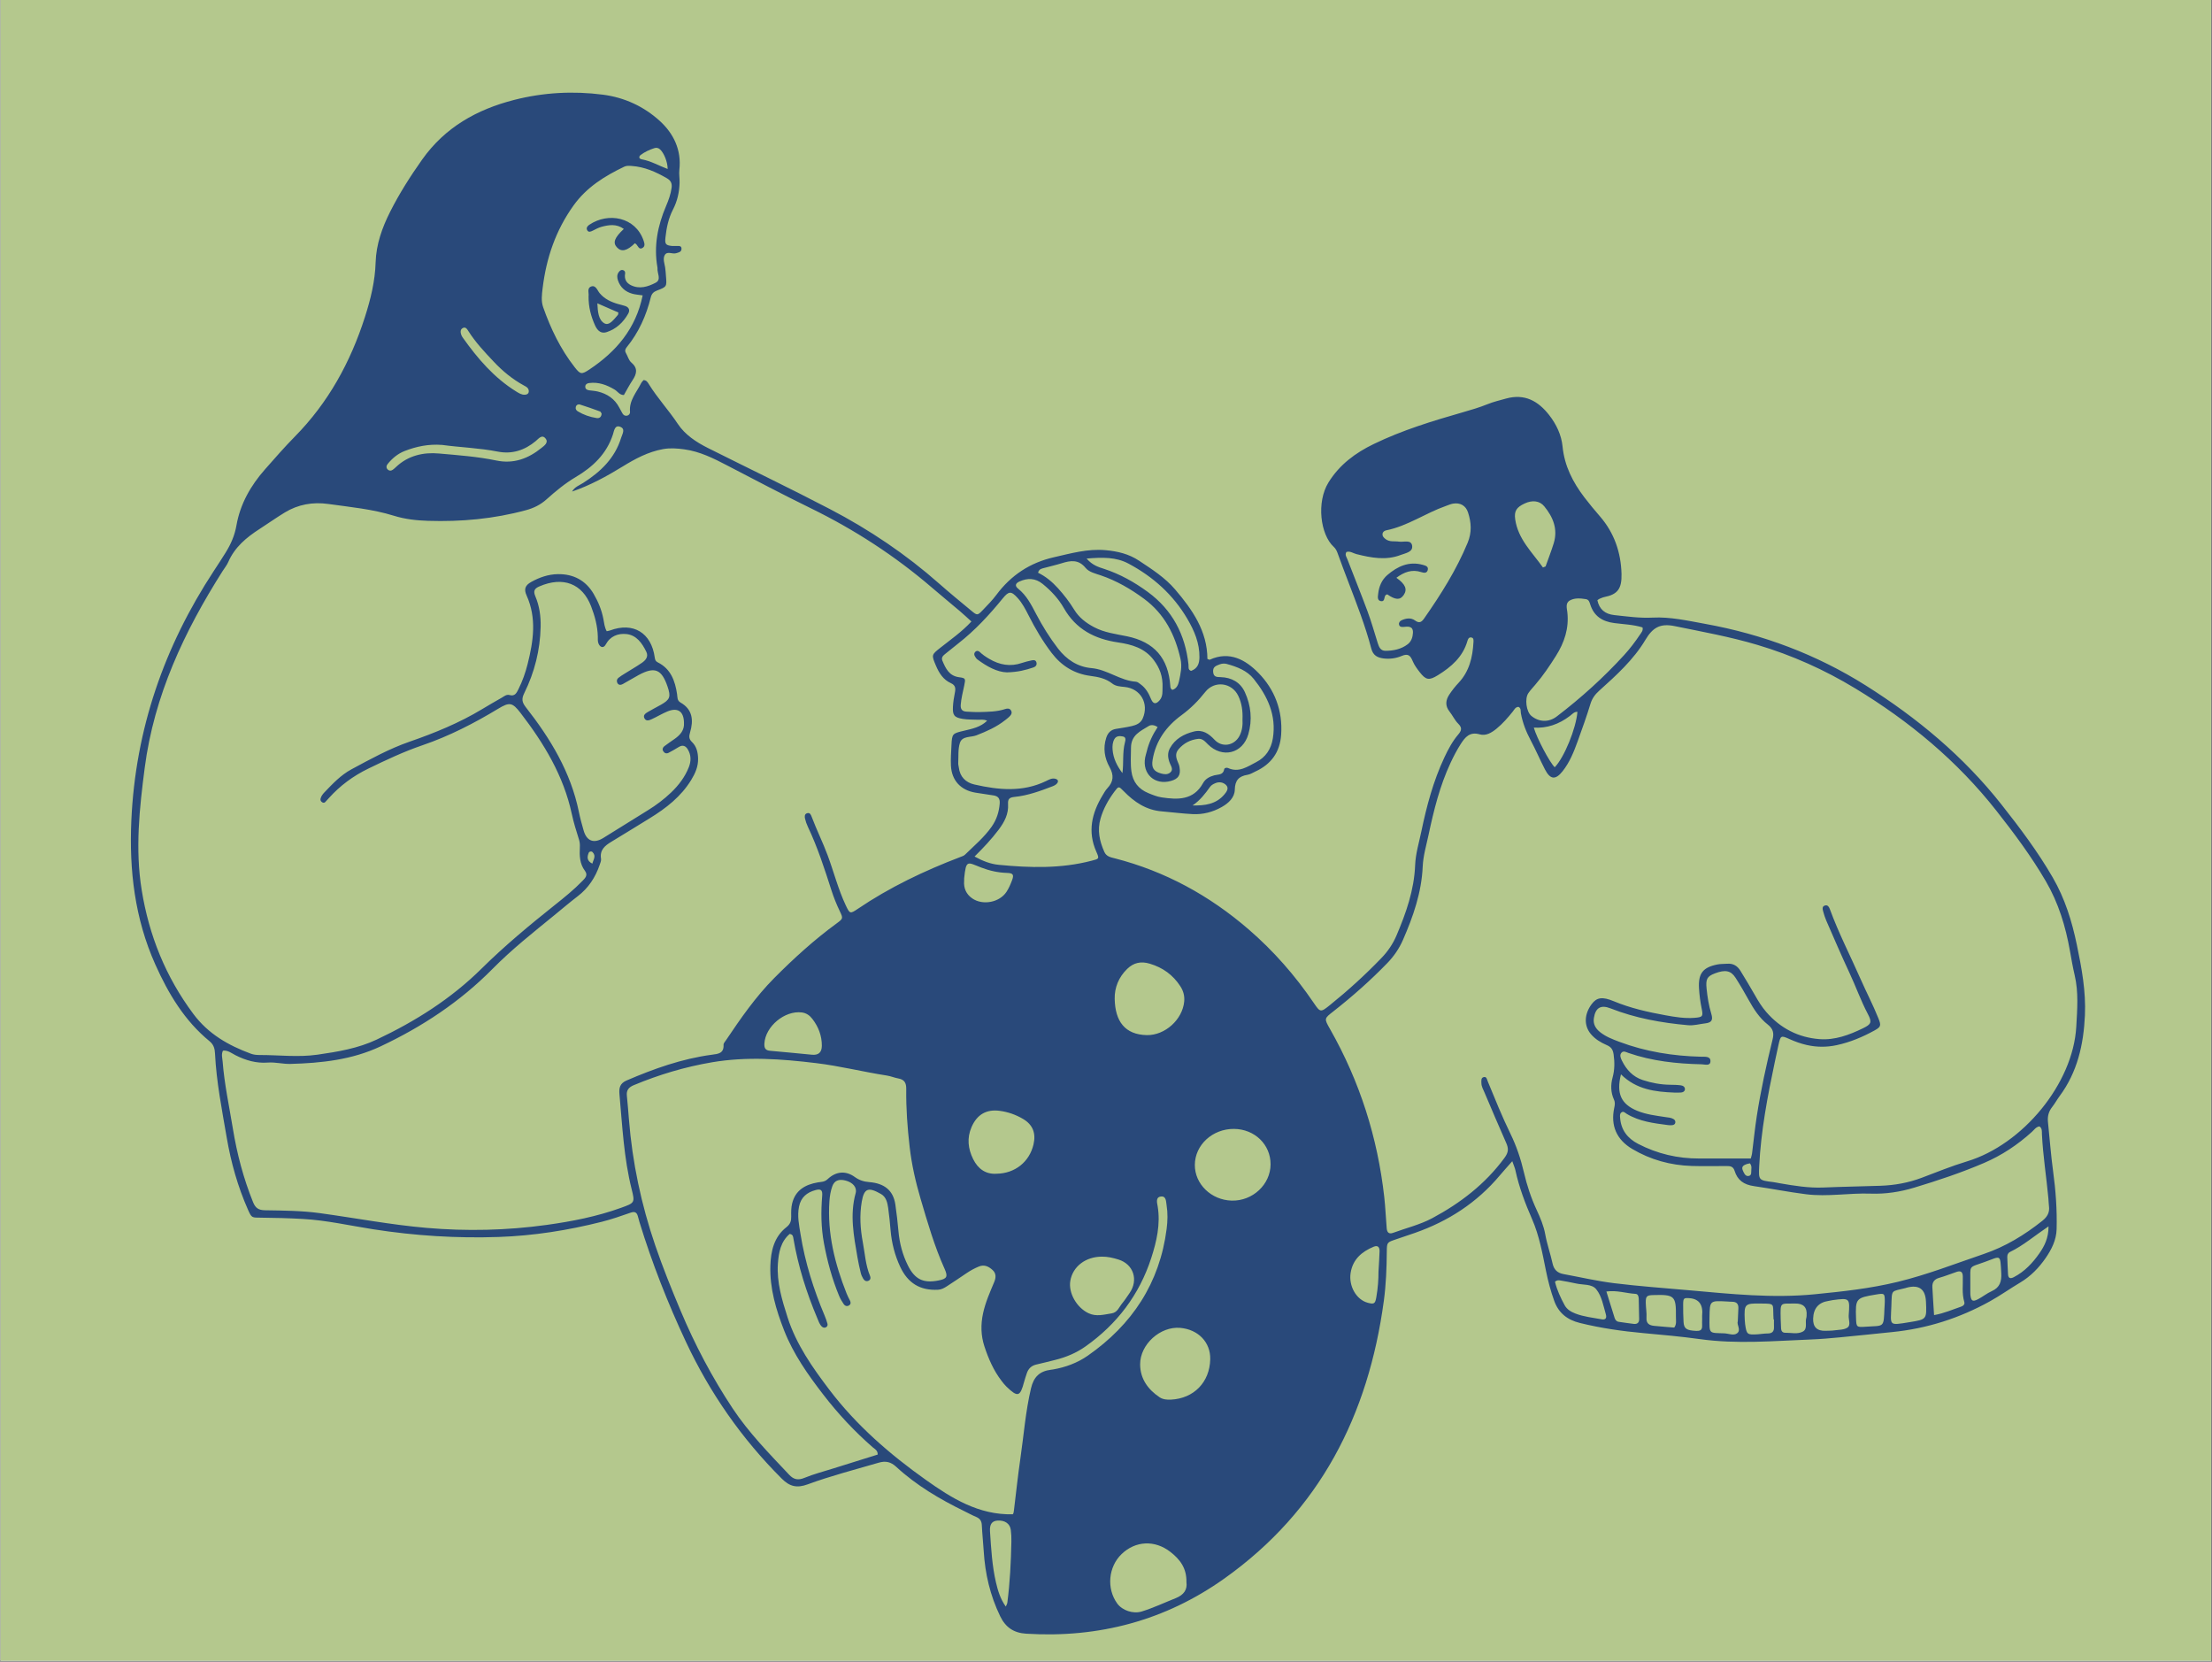
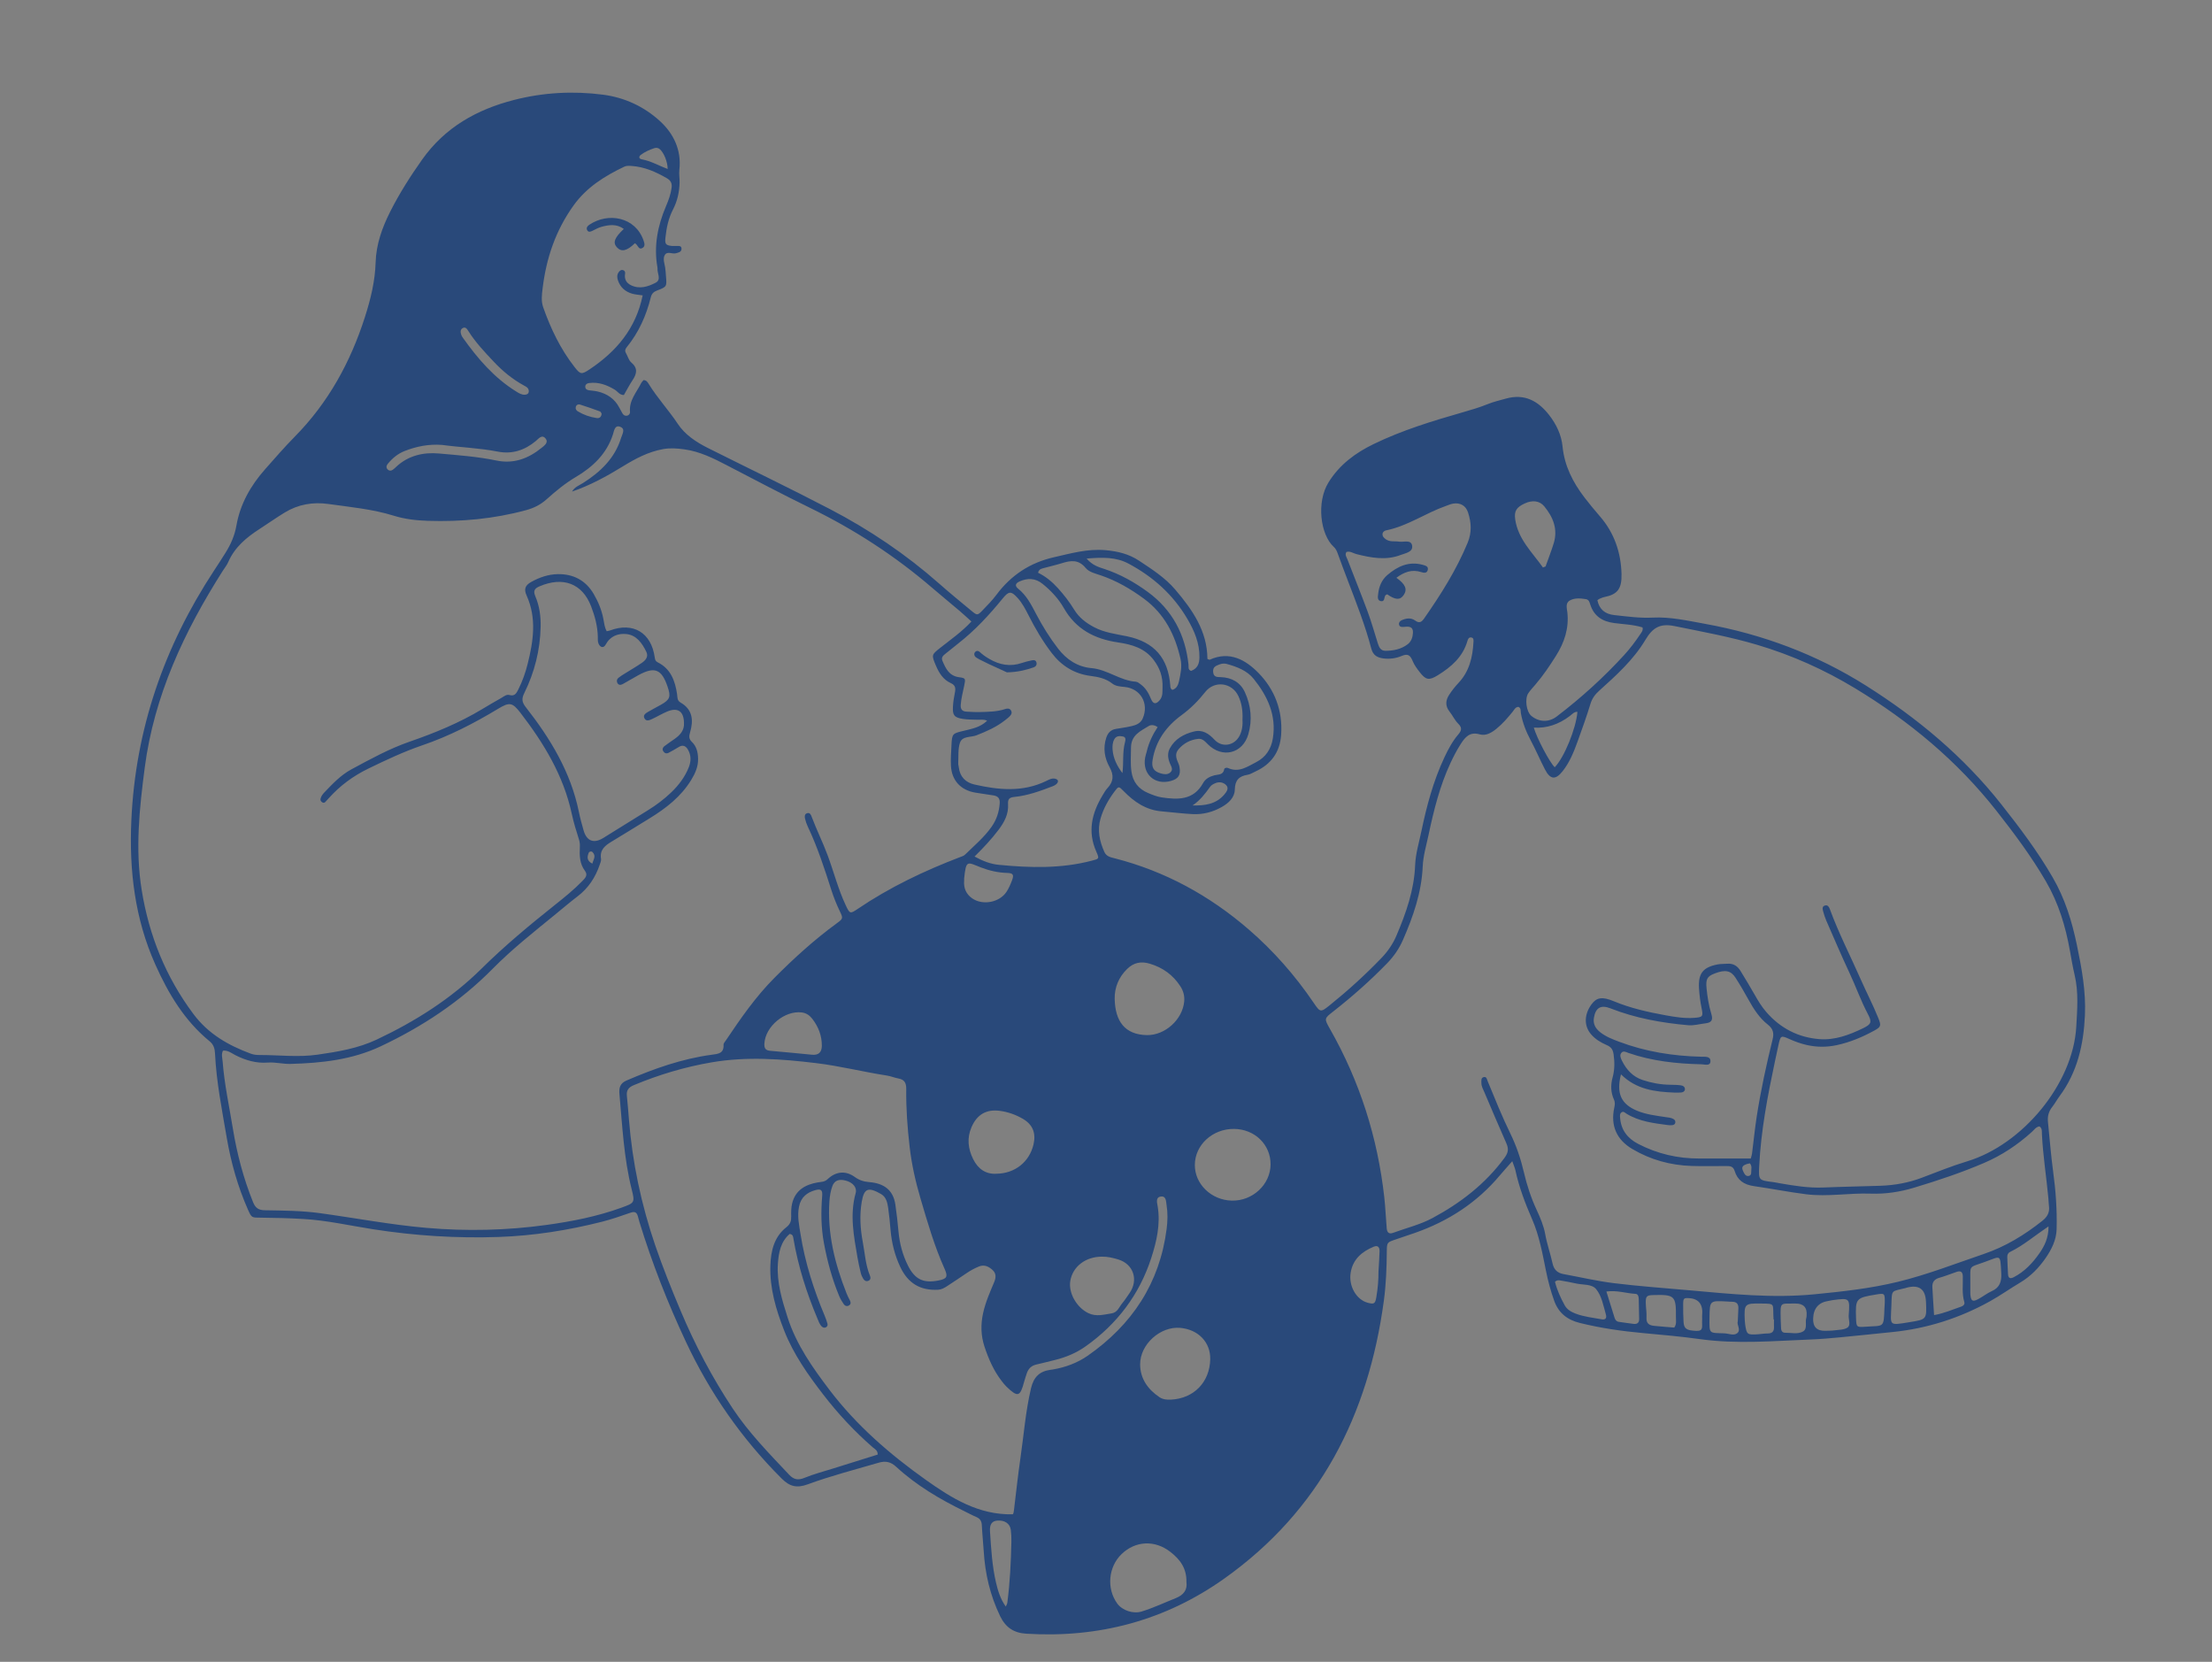
<svg xmlns="http://www.w3.org/2000/svg" width="1985" zoomAndPan="magnify" viewBox="0 0 1488.75 1118.25" height="1491" preserveAspectRatio="xMidYMid meet" version="1.0">
  <rect x="0" y="0" width="1488.75" height="1118.25" fill="#808080" stroke="none" />
  <defs>
    <clipPath id="e7f85a4238">
-       <path d="M 0.375 0 L 1488.125 0 L 1488.125 1117.5 L 0.375 1117.5 Z M 0.375 0 " clip-rule="nonzero" />
-     </clipPath>
+       </clipPath>
  </defs>
  <g clip-path="url(#e7f85a4238)">
    <path fill="#ffffff" d="M 0.375 0 L 1488.125 0 L 1488.125 1117.5 L 0.375 1117.5 Z M 0.375 0 " fill-opacity="1" fill-rule="nonzero" />
-     <path fill="#b4c88d" d="M 0.375 0 L 1488.125 0 L 1488.125 1117.5 L 0.375 1117.5 Z M 0.375 0 " fill-opacity="1" fill-rule="nonzero" />
  </g>
  <path fill="#29497a" d="M 1017.777 781.398 C 1014.363 785.297 1011.789 788.117 1009.332 791.035 C 994.012 809.266 974.789 821.711 952.445 829.555 C 948.113 831.074 943.766 832.523 939.418 833.992 C 933.555 835.969 933.418 835.961 933.363 842.082 C 933.266 853.215 932.859 864.32 931.363 875.363 C 920.973 952.164 888.348 1016.418 824.145 1062.105 C 784.32 1090.445 739.469 1102.328 690.645 1099.305 C 682.312 1098.785 676.793 1095.07 673.16 1087.57 C 666.406 1073.645 662.992 1058.961 662.066 1043.605 C 661.715 1037.816 661.059 1032.039 660.797 1026.25 C 660.668 1023.449 659.547 1021.805 657.012 1020.742 C 654.344 1019.629 651.793 1018.215 649.191 1016.945 C 632.617 1008.852 616.793 999.566 603.16 986.992 C 599.578 983.68 596.105 982.855 591.336 984.254 C 575.355 988.93 559.188 993.082 543.559 998.82 C 536.398 1001.445 531.57 1000.363 526.199 995.016 C 499.18 968.082 477.773 937.324 461.605 902.812 C 449.391 876.738 438.879 850.012 430.434 822.484 C 430.004 821.102 429.66 819.688 429.266 818.297 C 428.523 815.656 427.078 815.07 424.395 816.012 C 418.016 818.234 411.609 820.469 405.066 822.125 C 382.301 827.871 359.258 831.531 335.703 832.344 C 307.328 833.324 279.262 831.531 251.203 827.172 C 235.469 824.719 219.879 821.125 203.922 820.23 C 194.512 819.703 185.082 819.434 175.656 819.363 C 169.516 819.32 169.395 819.621 166.941 814.086 C 160.055 798.539 155.465 782.281 152.609 765.562 C 149.391 746.762 145.637 728.02 144.711 708.895 C 144.559 705.773 143.906 702.984 141.062 700.652 C 124.18 686.828 113.312 668.613 104.551 649.047 C 90.715 618.145 86.887 585.656 88.402 552.031 C 91.172 490.754 110.434 435.152 143.922 384.148 C 146.574 380.109 149.23 376.062 151.781 371.957 C 155.328 366.242 157.934 360.457 159.152 353.473 C 161.641 339.211 168.723 326.707 178.367 315.816 C 184.938 308.395 191.438 300.879 198.398 293.824 C 220.977 270.941 235.898 243.688 245.629 213.266 C 249.48 201.23 252.43 189.207 252.812 176.453 C 253.172 164.473 257.188 153.199 262.551 142.555 C 268.754 130.238 276.141 118.648 284.129 107.359 C 299.508 85.633 321.031 73.629 346.043 67.23 C 365.637 62.223 385.625 61.109 405.758 63.703 C 420.371 65.582 433.391 71.676 444.031 81.355 C 453.312 89.801 458.77 100.871 457.23 114.309 C 456.914 117.09 457.461 120.016 457.387 122.906 C 457.223 129.32 455.859 135.352 452.918 141.043 C 449.875 146.941 448.566 153.312 447.867 159.84 C 447.398 164.199 448.047 165.043 452.121 165.488 C 453.078 165.594 454.055 165.465 455.027 165.5 C 456.637 165.562 458.852 165.035 458.672 167.637 C 458.539 169.637 456.598 169.93 454.922 170.414 C 452.324 171.156 448.707 168.539 447.176 172.098 C 446.145 174.488 447.242 177.324 447.664 179.957 C 447.973 181.859 448.047 183.809 448.211 185.73 C 448.82 192.883 448.844 192.953 442.148 195.508 C 439.918 196.359 438.617 197.594 438.016 200.008 C 434.969 212.363 429.867 223.758 421.77 233.684 C 420.738 234.945 420.438 236.129 421.305 237.617 C 422.516 239.699 423.137 242.414 424.844 243.867 C 429.441 247.754 428.613 251.492 425.742 255.809 C 423.605 259.012 421.836 262.457 419.898 265.812 C 416.926 265.812 415.672 263.359 413.707 262.18 C 408.383 258.988 402.848 256.922 396.523 257.75 C 395.199 257.922 394.086 258.523 393.93 259.848 C 393.719 261.586 394.891 262.41 396.508 262.637 C 398.418 262.902 400.367 262.992 402.238 263.434 C 408.66 264.953 413.73 268.359 416.844 274.348 C 417.512 275.633 418.195 276.91 418.926 278.16 C 419.582 279.289 420.617 279.965 421.918 279.738 C 423.258 279.508 424.137 278.402 424.02 277.16 C 423.289 269.465 428.395 264.074 431.48 257.891 C 431.891 257.066 432.629 256.402 433.141 255.762 C 435.09 255.832 435.887 257.184 436.609 258.359 C 442.445 267.84 450.07 276.008 456.234 285.297 C 461.043 292.531 468.555 297.496 476.398 301.43 C 503.82 315.176 531.496 328.441 558.688 342.625 C 585.125 356.418 609.785 373.004 632.195 392.805 C 639.258 399.047 646.574 405.004 653.832 411.027 C 657.691 414.23 657.895 414.23 661.473 410.492 C 664.648 407.176 667.91 403.891 670.641 400.219 C 680.449 387.074 693.211 378.629 709.215 374.996 C 720.719 372.387 732.062 369.105 744.141 370.211 C 752.238 370.957 759.762 372.73 766.641 377.305 C 775.312 383.066 784.051 388.621 790.926 396.676 C 802.559 410.305 812.547 424.633 812.629 443.387 C 813.398 443.652 813.945 444.043 814.246 443.898 C 827.574 437.82 838.402 444.078 846.922 452.75 C 857.902 463.918 863.379 478.164 862.258 494.371 C 861.445 506.152 855.551 514.246 844.961 519.121 C 843.207 519.926 841.48 521.059 839.637 521.352 C 833.824 522.293 831.199 525.039 831.062 531.355 C 830.949 536.672 826.883 540.441 822.262 543.043 C 816.238 546.441 809.676 548.148 802.793 547.816 C 795.805 547.48 788.855 546.531 781.879 545.961 C 771.355 545.102 763.34 539.621 756.246 532.34 C 752.91 528.91 752.855 528.898 749.969 532.785 C 745.914 538.254 742.645 544.09 740.719 550.723 C 738.418 558.664 740.012 565.973 743.254 573.23 C 744.664 576.391 747.492 576.855 750.301 577.57 C 784.18 586.266 814.02 602.605 840.402 625.402 C 857.152 639.871 871.629 656.379 884.074 674.676 C 888.559 681.266 888.738 681.414 895.023 676.359 C 907.277 666.492 918.918 655.918 929.824 644.57 C 934.043 640.18 937.492 635.125 939.863 629.551 C 946.316 614.391 951.77 598.938 952.43 582.195 C 952.738 574.426 955.055 566.98 956.625 559.414 C 960.184 542.359 964.652 525.586 972.082 509.742 C 974.652 504.25 977.488 498.898 981.422 494.266 C 983.641 491.656 984.266 489.758 981.453 486.992 C 979.09 484.66 977.66 481.41 975.562 478.773 C 972.504 474.938 972.969 471.102 975.414 467.395 C 977.262 464.582 979.391 461.902 981.699 459.445 C 988.914 451.742 991.125 442.273 991.688 432.184 C 991.762 430.789 991.996 429.031 989.914 428.918 C 988.5 428.844 987.965 430.121 987.625 431.309 C 984.527 442.043 976.766 448.773 967.742 454.344 C 961.777 458.031 959.672 457.645 955.477 452.246 C 953.707 449.969 951.934 447.562 950.828 444.938 C 949.285 441.273 947.895 439.461 943.359 441.395 C 939.703 442.953 935.457 443.582 931.266 443.07 C 927.117 442.566 924.145 441.078 922.934 436.461 C 918.887 421.012 913.031 406.168 907.359 391.27 C 904.953 384.953 902.539 378.637 900.266 372.266 C 899.68 370.617 898.973 369.184 897.68 368.008 C 888.617 359.781 885.902 337.883 894.121 324.621 C 901.555 312.625 912.23 304.738 924.641 298.738 C 943.855 289.441 964.176 283.25 984.609 277.395 C 990.191 275.797 995.727 274.168 1001.109 271.992 C 1005.141 270.359 1009.375 269.375 1013.566 268.203 C 1026.141 264.676 1035.301 269.871 1042.66 279.324 C 1047.469 285.5 1050.891 292.66 1051.656 300.457 C 1052.941 313.516 1058.582 324.48 1066.305 334.625 C 1069.668 339.047 1073.242 343.32 1076.875 347.523 C 1086.461 358.617 1090.93 371.699 1091.336 386.109 C 1091.621 396.25 1088.59 399.98 1079.891 401.723 C 1078.715 401.957 1077.594 402.492 1076.48 402.941 C 1076.055 403.113 1075.699 403.469 1075.09 403.891 C 1076.391 410.047 1080.258 413.23 1086.508 413.891 C 1095.094 414.801 1103.52 416.035 1112.363 415.582 C 1124.109 414.98 1135.887 417.668 1147.535 419.773 C 1186.23 426.766 1222.5 440.32 1255.766 461.277 C 1290.336 483.066 1321.48 508.953 1346.953 541.223 C 1359.391 556.984 1371.434 572.945 1381.539 590.414 C 1389.812 604.703 1394.492 619.918 1397.809 635.863 C 1401.055 651.488 1403.957 667.043 1403.223 683.176 C 1402.328 702.93 1398.152 721.445 1386.141 737.625 C 1384.414 739.945 1383.035 742.543 1381.238 744.812 C 1378.848 747.836 1377.938 751.121 1378.344 754.934 C 1379.523 765.992 1380.293 777.098 1381.805 788.102 C 1383.578 801.066 1384.512 814.039 1384.172 827.117 C 1383.984 834.43 1380.742 840.777 1376.801 846.5 C 1372.289 853.059 1366.715 858.824 1359.699 863 C 1352.848 867.074 1346.32 871.723 1339.355 875.598 C 1318.855 886.996 1296.918 894 1273.527 896.336 C 1261.75 897.52 1249.988 898.789 1238.203 899.902 C 1231.715 900.52 1225.203 901.082 1218.688 901.332 C 1193.848 902.301 1169.055 904.566 1144.145 901.09 C 1131.547 899.34 1118.785 898.195 1106.082 897.043 C 1091.801 895.758 1077.355 893.691 1063.285 890.207 C 1054.996 888.156 1049.039 883.68 1046.031 875.301 C 1043.664 868.723 1041.918 862.156 1040.52 855.254 C 1038.133 843.496 1036.008 831.48 1031.133 820.344 C 1026.477 809.684 1022.379 798.871 1019.918 787.477 C 1019.574 785.867 1018.852 784.34 1017.82 781.387 Z M 385.031 330.75 C 386.777 327.621 389.852 326.629 392.453 324.977 C 404.172 317.531 413.82 308.355 418.039 294.613 C 418.836 292.004 421.207 288.547 417.293 287.141 C 413.73 285.852 413.301 289.922 412.57 292.191 C 408.316 305.445 398.973 314.223 387.445 321.035 C 380.316 325.254 373.969 330.52 367.875 335.977 C 363.719 339.699 359.215 341.875 354.031 343.289 C 332.395 349.168 310.32 351.184 287.984 350.461 C 280.27 350.215 272.492 349.344 265.102 347.039 C 250.684 342.566 235.762 341.199 220.953 339.121 C 210.578 337.664 200.688 339.371 191.668 344.852 C 185.895 348.363 180.367 352.297 174.68 355.961 C 165.867 361.637 158.008 368.16 153.66 378.109 C 152.707 380.297 151.133 382.223 149.832 384.262 C 123.945 425.035 103.746 468.031 97.406 516.594 C 93.836 543.977 90.91 571.289 95.359 598.883 C 100.301 629.516 111.531 657.363 130.168 682.316 C 140.176 695.727 153.727 703.457 168.918 709.051 C 170.695 709.707 172.719 709.918 174.621 709.91 C 187.633 709.879 200.617 711.555 213.676 709.684 C 227.363 707.723 240.922 705.473 253.52 699.531 C 279.488 687.281 303.555 672.098 324.07 651.812 C 339.578 636.477 356.309 622.586 373.344 609.027 C 379.773 603.914 386.195 598.754 391.93 592.836 C 393.754 590.949 395.938 588.973 393.688 585.977 C 390.086 581.188 389.973 575.652 390.258 570.035 C 390.34 568.344 390.242 566.754 389.719 565.07 C 387.918 559.309 386.086 553.535 384.82 547.637 C 379.293 521.941 366.07 500.168 350.324 479.711 C 344.812 472.551 342.895 472.312 335.23 476.945 C 319.055 486.723 302.32 495.324 284.398 501.445 C 271.793 505.746 259.812 511.402 247.848 517.211 C 237.645 522.164 228.859 528.68 221.332 537.035 C 220.527 537.93 219.742 538.84 218.902 539.695 C 218.328 540.273 217.586 540.297 216.918 539.891 C 216.035 539.355 215.496 538.539 215.734 537.477 C 216.125 535.777 217.156 534.418 218.328 533.191 C 223.852 527.414 229.363 521.543 236.469 517.707 C 249.219 510.832 261.906 503.844 275.691 499.062 C 292.598 493.203 309.141 486.457 324.527 477.156 C 328.867 474.531 333.266 471.996 337.684 469.484 C 339.32 468.551 340.871 467.078 343 467.695 C 346.527 468.715 347.676 466.242 348.895 463.82 C 351.617 458.398 353.641 452.668 355.105 446.832 C 358.965 431.445 361.328 416.027 354.422 400.707 C 352.488 396.414 353.445 393.863 357.52 391.594 C 363.055 388.508 369.059 386.434 375.426 386.336 C 385.902 386.172 394.207 390.512 399.555 399.641 C 402.605 404.852 404.938 410.445 406.082 416.457 C 406.617 419.254 406.871 422.133 408.336 424.742 C 409.211 424.539 409.934 424.465 410.594 424.219 C 426.152 418.395 438.391 425.75 440.668 442.41 C 440.887 443.988 441.188 444.945 442.754 445.727 C 451.492 450.102 454.355 458.164 455.695 467.07 C 456.012 469.176 455.629 471.371 458.027 472.734 C 466.277 477.434 466.809 484.824 464.434 492.852 C 463.66 495.469 463.59 497.234 465.691 499.25 C 468.812 502.242 469.742 506.207 469.832 510.492 C 469.953 515.824 467.914 520.375 465.238 524.766 C 458.363 536.035 448.301 543.84 437.27 550.609 C 428.621 555.918 419.996 561.266 411.316 566.508 C 407 569.117 403.555 572.035 404.512 577.855 C 404.727 579.164 404.035 580.684 403.57 582.043 C 400.684 590.438 396.027 597.559 388.883 603.027 C 383.504 607.141 378.352 611.539 373.113 615.82 C 358.867 627.438 344.43 638.848 331.5 651.957 C 309.645 674.098 284.113 690.914 256.137 704.098 C 236.965 713.129 216.285 715.355 195.414 715.902 C 190.383 716.031 185.328 714.609 180.238 715 C 172.5 715.586 165.445 713.535 158.609 710.105 C 155.918 708.75 153.391 706.578 150.051 706.977 C 148.824 709.512 149.66 711.902 149.84 714.277 C 151.004 729.484 154.262 744.383 156.723 759.395 C 159.496 776.359 163.852 792.93 170.312 808.918 C 171.867 812.777 173.906 814.309 178.32 814.379 C 190.641 814.582 203.055 814.648 215.223 816.309 C 239.141 819.59 262.867 824.125 286.965 826.223 C 314.059 828.578 341.066 827.953 367.961 824.23 C 384.934 821.875 401.773 818.582 417.988 812.73 C 427.16 809.422 427.418 809.348 425.133 800.246 C 419.867 779.25 418.859 757.738 416.918 736.336 C 416.535 732.141 417.152 729.012 421.688 727.062 C 440.164 719.113 458.996 712.406 479.039 709.73 C 483.305 709.156 487.289 708.918 486.973 703.004 C 486.922 701.988 488.012 700.863 488.68 699.863 C 498.539 685.211 508.566 670.719 521.109 658.105 C 534.27 644.871 548.012 632.363 563.09 621.348 C 567.488 618.137 567.512 617.953 565.219 613.156 C 563.02 608.57 561.125 603.883 559.57 599.039 C 554.93 584.547 550.238 570.062 543.695 556.27 C 542.875 554.543 542.227 552.684 541.805 550.82 C 541.496 549.441 541.43 547.734 543.242 547.199 C 545.137 546.645 545.77 548.238 546.266 549.562 C 549.582 558.375 553.793 566.809 557.082 575.66 C 561.195 586.75 564.098 598.289 569.152 609.035 C 571.91 614.902 572.137 615.074 577.234 611.621 C 598.766 597.031 622.051 585.953 646.273 576.703 C 647.387 576.277 648.664 575.906 649.469 575.109 C 655.676 569.035 662.375 563.469 667.438 556.242 C 670.762 551.488 672.363 546.441 672.828 540.75 C 673.109 537.34 671.809 535.738 668.691 535.234 C 664.641 534.59 660.57 534.031 656.523 533.371 C 646.621 531.738 640.527 525.211 640.016 515.223 C 639.785 510.652 640.16 506.047 640.371 501.461 C 640.73 493.562 641.047 493.559 648.863 491.691 C 654.246 490.406 659.91 489.344 664.383 484.969 C 661.969 483.871 660.023 484.398 658.105 484.312 C 654.727 484.164 651.297 484.285 647.98 483.742 C 642.215 482.801 641.047 481.27 641.363 475.492 C 641.535 472.371 642.02 469.242 642.648 466.184 C 643.25 463.293 643.16 461.113 639.988 459.691 C 634.82 457.375 632.016 452.895 629.887 447.855 C 626.832 440.648 626.902 440.605 632.871 435.883 C 639.852 430.348 647.238 425.262 653.797 418.199 C 651.051 415.727 648.613 413.434 646.07 411.266 C 639.805 405.941 633.438 400.746 627.203 395.391 C 602.301 374.008 575.023 356.328 545.535 341.918 C 526.652 332.691 508.055 322.891 489.41 313.191 C 480.227 308.414 471.098 303.82 460.613 302.367 C 455.754 301.699 451.094 301.332 446.258 302.203 C 436.293 304.008 427.605 308.656 419.129 313.867 C 408.277 320.547 397.125 326.621 385.047 330.758 Z M 1372.637 757.938 C 1370.273 758.266 1369.047 760.254 1367.492 761.668 C 1357.91 770.359 1347.223 777.445 1335.395 782.52 C 1320.082 789.086 1304.266 794.352 1288.32 799.164 C 1278.809 802.035 1269.055 803.547 1259.031 803.188 C 1244.551 802.668 1230.129 805.422 1215.59 803.609 C 1203.852 802.141 1192.262 799.824 1180.582 798.156 C 1173.551 797.156 1169.398 794.141 1167.43 787.809 C 1166.441 784.641 1164.27 784.625 1161.805 784.625 C 1154.062 784.625 1146.316 784.809 1138.586 784.566 C 1124.328 784.121 1110.895 780.43 1098.602 773.156 C 1087.988 766.887 1083.898 757.434 1086.434 745.48 C 1086.852 743.496 1087.133 741.848 1086.258 739.938 C 1084.055 735.117 1083.965 730.043 1085.332 725.027 C 1086.746 719.867 1086.754 714.852 1086.02 709.527 C 1085.535 706.043 1084.207 704.441 1081.301 703.195 C 1077.285 701.457 1073.543 699.199 1070.684 695.785 C 1065.969 690.16 1066.207 682.48 1071.203 675.727 C 1074.625 671.102 1078.391 670.508 1086.137 673.727 C 1097.359 678.391 1109.152 681.039 1121.012 683.188 C 1127.391 684.348 1133.887 685.406 1140.477 684.887 C 1145.859 684.461 1146.395 683.984 1145.297 678.738 C 1144.348 674.223 1143.777 669.684 1143.496 665.094 C 1142.891 655.062 1146.055 650.918 1155.938 648.961 C 1158.051 648.543 1160.27 648.676 1162.434 648.496 C 1166.512 648.156 1169.406 649.977 1171.445 653.371 C 1174.688 658.754 1178.016 664.078 1181.086 669.562 C 1183.344 673.586 1185.742 677.496 1188.758 680.969 C 1198.234 691.898 1210.332 698.156 1224.629 699.23 C 1234.949 700.012 1244.613 696.41 1253.824 691.926 C 1259.344 689.242 1260.098 687.941 1257.156 682.375 C 1252.395 673.375 1249.051 663.785 1244.738 654.602 C 1239.309 643.016 1234.293 631.23 1229.156 619.504 C 1228.293 617.52 1227.645 615.43 1227.066 613.336 C 1226.617 611.707 1226.141 609.734 1228.512 609.246 C 1230.188 608.902 1231.047 610.344 1231.555 611.758 C 1237.453 627.891 1245.348 643.133 1252.246 658.82 C 1256.133 667.668 1260.633 676.227 1264.219 685.195 C 1266.137 690.004 1265.992 690.973 1261.668 693.355 C 1253.605 697.801 1245.191 701.336 1236.105 703.285 C 1229.332 704.734 1222.699 704.676 1216.004 703.172 C 1211.98 702.27 1208.145 700.871 1204.379 699.184 C 1198.586 696.59 1198.391 696.742 1196.961 703.195 C 1196.129 706.961 1195.316 710.742 1194.52 714.52 C 1189.621 737.699 1185.168 760.945 1184.004 784.68 C 1183.539 794.215 1183.598 794.207 1193.441 795.426 C 1194.879 795.605 1196.293 795.945 1197.723 796.191 C 1207.492 797.879 1217.344 799.488 1227.238 799.066 C 1240.047 798.523 1252.855 798.336 1265.656 797.895 C 1275.102 797.562 1284.344 795.914 1293.262 792.562 C 1303.422 788.738 1313.508 784.605 1323.887 781.477 C 1361.258 770.195 1395.234 729.336 1397.402 690.867 C 1398.055 679.285 1399.016 667.668 1396.324 656.211 C 1395.055 650.797 1394.113 645.336 1393.145 639.871 C 1390.219 623.379 1385.473 607.637 1376.883 592.926 C 1367.086 576.133 1355.562 560.691 1343.598 545.488 C 1317.254 511.996 1285.004 485.254 1248.762 463.285 C 1228.074 450.742 1206.152 440.891 1182.762 433.934 C 1164.398 428.473 1145.73 425.105 1127.066 421.301 C 1117.281 419.305 1112.324 422.309 1107.43 430.52 C 1099.465 443.891 1087.852 454.398 1076.324 464.762 C 1073.562 467.242 1071.562 469.906 1070.434 473.598 C 1067.84 482.141 1064.797 490.551 1061.766 498.949 C 1059.215 506.004 1056.41 512.984 1051.695 518.938 C 1046.926 524.965 1043.391 524.656 1039.812 517.742 C 1036.48 511.305 1033.645 504.613 1030.238 498.219 C 1027.156 492.422 1024.777 486.449 1023.613 479.98 C 1023.332 478.457 1023.898 476.5 1021.941 475.637 C 1019.852 475.793 1019.176 477.523 1018.16 478.793 C 1014.82 482.945 1011.348 486.961 1007.195 490.344 C 1003.902 493.031 1000.066 495.348 995.914 494.152 C 989.219 492.219 986.098 495.98 983.113 500.648 C 980.512 504.727 978.285 508.98 976.238 513.383 C 969.035 528.828 964.988 545.195 961.469 561.754 C 959.965 568.84 957.852 575.832 957.527 583.105 C 956.754 600.566 951.129 616.715 944.23 632.484 C 941.711 638.254 938.109 643.512 933.711 648.047 C 922.422 659.695 910.285 670.434 897.531 680.445 C 891.184 685.422 891.047 685.211 895.227 692.574 C 915.188 727.727 927.176 765.426 931.664 805.594 C 932.449 812.574 932.695 819.574 933.305 826.555 C 933.555 829.359 934.855 830.578 937.59 829.57 C 946.414 826.305 955.707 824.125 964.02 819.672 C 982.949 809.52 999.66 796.684 1012.578 779.113 C 1015.406 775.27 1015.371 772.766 1013.691 768.992 C 1008.691 757.734 1003.906 746.375 999.078 735.043 C 998.23 733.059 997.07 731.141 997.035 728.891 C 997.004 727.246 996.613 725.102 998.809 724.73 C 1000.562 724.438 1000.766 726.328 1001.312 727.664 C 1006.188 739.504 1010.961 751.387 1016.586 762.898 C 1020.625 771.172 1023.551 779.879 1025.637 788.852 C 1027.656 797.594 1030.457 806.051 1034.238 814.191 C 1036.684 819.453 1038.969 824.832 1040 830.562 C 1041.203 837.246 1043.488 843.633 1044.941 850.227 C 1045.844 854.32 1048.176 856.555 1052.152 857.289 C 1063.547 859.387 1074.863 862.043 1086.34 863.449 C 1103.113 865.512 1119.988 866.707 1136.828 868.211 C 1164.984 870.723 1193.098 873.691 1221.449 870.895 C 1240.203 869.043 1258.91 867.008 1277.258 862.547 C 1297.008 857.75 1315.914 850.34 1335.105 843.812 C 1349.734 838.844 1362.594 831 1374.598 821.441 C 1377.98 818.746 1379.598 815.777 1379.02 811.527 C 1378.793 809.859 1378.801 808.152 1378.645 806.465 C 1377.312 792.043 1374.996 777.715 1374.289 763.223 C 1374.199 761.387 1374.59 759.258 1372.605 757.922 Z M 590.719 978.754 C 590.781 975.898 588.75 975.062 587.371 973.867 C 575.105 963.195 564.074 951.352 554.156 938.496 C 543.797 925.082 534.008 911.234 527.773 895.328 C 522.289 881.332 518.004 866.953 518.484 851.688 C 518.801 841.789 520.957 832.309 529.246 825.801 C 531.969 823.664 532.578 821.551 532.504 818.5 C 532.434 815.617 532.449 812.625 533.121 809.852 C 535.277 800.879 541.965 797.074 550.41 795.629 C 552.727 795.23 554.914 795.418 556.996 793.457 C 562.652 788.125 569.203 787.59 575.281 791.973 C 578.34 794.184 581.266 795.117 585.086 795.434 C 594.797 796.223 601.164 800.652 602.609 810.551 C 603.48 816.52 604.16 822.531 604.699 828.539 C 605.422 836.578 607.43 844.25 611.012 851.453 C 615.695 860.895 621.418 863.637 631.617 861.629 C 637.273 860.516 638.16 859.156 635.746 853.801 C 628.871 838.551 624.262 822.523 619.555 806.543 C 616.215 795.199 613.605 783.688 612.234 771.855 C 610.73 758.859 609.77 745.867 609.926 732.809 C 609.98 728.758 608.77 726.441 604.664 725.703 C 602.062 725.238 599.555 724.145 596.953 723.738 C 580.98 721.281 565.324 717.289 549.207 715.355 C 525.824 712.543 502.652 710.828 479.234 714.797 C 461.027 717.891 443.551 723.109 426.547 730.199 C 423.168 731.605 421.508 733.578 421.898 737.301 C 422.445 742.586 422.867 747.879 423.289 753.184 C 425.59 782.227 431.582 810.469 441.008 838.051 C 446.09 852.93 451.965 867.449 458.051 881.93 C 467.727 904.949 479.316 926.922 493.102 947.719 C 503.977 964.121 517.727 978.117 531.156 992.375 C 534.203 995.609 537.148 996.203 541.422 994.441 C 547.648 991.879 554.238 990.188 560.684 988.156 C 570.73 984.996 580.785 981.867 590.719 978.762 Z M 681.637 1018.961 C 682.191 1018.418 682.297 1017.207 682.449 1016.012 C 683.863 1004.5 685.066 992.961 686.742 981.484 C 689.035 965.73 690.219 949.84 693.887 934.242 C 695.738 926.383 699.781 922.66 707.273 921.695 C 707.754 921.637 708.238 921.582 708.711 921.5 C 717.164 920.043 725.145 917.086 732.121 912.223 C 761.965 891.402 780.5 863.418 785.188 826.914 C 785.863 821.629 786.008 816.281 785.156 810.992 C 784.758 808.543 784.969 804.715 781.359 805.129 C 777.613 805.555 778.75 809.309 779.148 811.691 C 781.141 823.77 778.426 835.434 774.809 846.582 C 766.812 871.211 751.773 891.051 730.551 906.031 C 724.375 910.395 717.473 913.281 710.133 915.094 C 705.922 916.133 701.715 917.23 697.48 918.184 C 694.059 918.961 692.016 921.074 690.992 924.32 C 690.414 926.164 689.75 927.984 689.254 929.855 C 686.586 939.934 684.996 940.387 677.371 933.047 C 676.16 931.879 675.117 930.527 674.086 929.188 C 668.699 922.191 665.234 914.191 662.527 905.918 C 660.164 898.707 660 891.277 661.625 883.742 C 663.219 876.332 666.273 869.527 669.16 862.621 C 670.355 859.773 670.566 856.875 668.039 854.59 C 665.438 852.23 662.555 850.711 658.812 852.23 C 655.879 853.426 653.156 854.93 650.539 856.695 C 646.133 859.668 641.738 862.66 637.273 865.539 C 635.461 866.715 633.559 867.766 631.262 867.871 C 619.305 868.445 611.023 863.48 605.844 852.379 C 602.234 844.648 600.145 836.496 599.406 827.977 C 598.969 822.922 598.504 817.859 597.781 812.844 C 597.262 809.234 596.406 805.422 592.977 803.457 C 584.621 798.684 581.582 799.336 580.004 808.543 C 578.422 817.77 579.004 826.863 580.703 835.934 C 582.125 843.504 582.543 851.305 585.562 858.547 C 586.027 859.676 586.02 861.004 584.719 861.711 C 583.152 862.555 581.844 861.824 581.027 860.523 C 580.266 859.312 579.656 857.945 579.324 856.562 C 578.469 853.047 577.688 849.5 577.078 845.934 C 574.617 831.645 571.836 817.379 575.883 802.855 C 576.965 798.961 573.902 795.582 569.016 794.359 C 564.527 793.23 561.539 794.395 560.156 798.277 C 559.02 801.449 558.473 804.797 558.23 808.211 C 556.727 829.945 561.887 850.418 569.789 870.383 C 570.414 871.957 571.188 873.469 571.973 874.965 C 572.594 876.152 572.789 877.348 571.676 878.219 C 570.301 879.297 568.789 878.859 567.887 877.582 C 566.652 875.82 565.539 873.91 564.723 871.926 C 559.992 860.5 556.785 848.613 554.531 836.48 C 552.574 825.953 552.484 815.34 553.359 804.684 C 553.68 800.789 552.516 799.805 548.852 800.805 C 543.113 802.375 539.055 805.586 537.773 811.895 C 536.473 818.281 537.82 824.449 538.805 830.594 C 541.844 849.527 547.59 867.699 555.035 885.348 C 555.777 887.117 556.426 888.945 556.93 890.793 C 557.184 891.742 556.793 892.703 555.785 893.18 C 554.785 893.652 553.816 893.305 553.117 892.629 C 551.508 891.074 550.883 888.945 550.039 886.945 C 542.777 869.75 537.188 852.055 534.031 833.621 C 533.797 832.277 533.82 830.629 531.488 830.305 C 525.441 835.496 524.059 842.781 523.547 850.324 C 522.695 862.906 526.32 874.754 530.082 886.492 C 535.934 904.746 546.816 920.176 558.246 935.227 C 576.43 959.172 598.961 978.664 623.254 995.895 C 640.492 1008.125 658.707 1019.516 681.629 1018.953 Z M 655.906 576.352 C 661.547 579.426 666.676 581.398 672.184 581.93 C 693.164 583.977 714.086 584.578 734.77 579.156 C 739.672 577.871 740.035 577.984 737.859 573.094 C 731.852 559.574 734.812 547.172 742.055 535.191 C 743.055 533.535 743.988 531.785 745.297 530.395 C 749.48 525.941 749.797 521.625 746.734 516.117 C 743.402 510.125 742.281 503.402 744.523 496.488 C 745.59 493.188 747.531 491.074 751.012 490.48 C 754.586 489.879 758.188 489.398 761.707 488.578 C 764.797 487.855 767.695 486.66 769.117 483.383 C 773.441 473.395 767.672 463.277 756.887 462.242 C 753.945 461.957 750.902 461.773 748.629 459.977 C 744.23 456.496 739.168 455.496 733.852 454.797 C 722.992 453.375 714.402 448.035 707.793 439.355 C 701.77 431.445 696.746 422.93 692.262 414.07 C 690.188 409.973 688.066 405.883 684.961 402.438 C 680.562 397.559 678.945 397.668 674.867 402.672 C 665.844 413.758 656.188 424.211 644.875 433.031 C 641.828 435.406 638.867 437.898 635.828 440.289 C 634.363 441.438 633.48 442.754 634.285 444.645 C 636.488 449.832 638.785 454.789 645.438 455.691 C 649.961 456.301 649.93 456.594 648.938 461.383 C 648.051 465.633 646.949 469.828 646.605 474.199 C 646.355 477.305 647.629 478.742 650.613 478.871 C 653.508 478.988 656.41 479.23 659.301 479.141 C 665.082 478.961 670.902 478.98 676.5 477.117 C 677.906 476.652 679.492 476.516 680.402 477.996 C 681.531 479.809 680.402 481.215 679.133 482.418 C 678.258 483.246 677.289 483.977 676.336 484.719 C 670.574 489.262 663.984 492.129 657.195 494.789 C 653.375 496.293 647.613 495.09 646.055 499.867 C 644.68 504.086 645.176 508.93 644.922 513.5 C 644.867 514.449 645.191 515.41 645.305 516.375 C 646.043 522.738 649.969 526.559 655.797 527.883 C 672.016 531.574 688.223 533.199 703.98 525.594 C 705.859 524.684 707.867 523.461 710.184 524 C 711.996 524.43 712.629 525.648 711.449 527.129 C 710.75 528.008 709.566 528.641 708.477 529.062 C 700.145 532.258 691.734 535.34 682.809 536.238 C 679.289 536.59 678.238 537.711 678.453 541.086 C 678.875 547.691 676.055 553.066 672.137 558.281 C 667.363 564.621 661.953 570.379 655.906 576.359 Z M 460.344 486.523 C 460.281 478.645 456.184 475.809 449.062 478.777 C 445.512 480.262 442.195 482.305 438.691 483.906 C 436.977 484.691 434.801 485.621 433.652 483.18 C 432.727 481.199 434.473 480.027 435.871 479.176 C 438.758 477.434 441.805 475.938 444.746 474.273 C 450.98 470.746 451.641 468.891 449.258 461.926 C 445.258 450.262 440.633 448.395 429.84 454.219 C 426.23 456.164 422.746 458.359 419.137 460.309 C 417.82 461.016 416.281 461.172 415.453 459.438 C 414.867 458.219 415.195 456.969 416.184 456.148 C 417.477 455.082 418.941 454.219 420.371 453.312 C 424.258 450.879 428.254 448.598 432.027 446.004 C 434.5 444.305 436.586 441.883 435.02 438.648 C 432.215 432.836 428.402 427.34 421.543 426.645 C 415.992 426.09 410.723 428.016 407.668 433.688 C 406.316 436.199 404.133 435.828 402.922 433.301 C 402.148 431.684 402.395 429.984 402.352 428.316 C 402.156 421.223 400.359 414.562 397.816 407.941 C 391.914 392.602 378.91 387.727 363.004 394.586 C 359.746 395.992 358.746 397.609 360.305 401.25 C 363.07 407.73 364.02 414.652 363.867 421.758 C 363.539 437.484 359.762 452.375 352.852 466.398 C 350.957 470.234 351.242 472.492 353.895 475.883 C 370.426 496.957 384.137 519.539 389.598 546.285 C 390.461 550.531 391.613 554.738 392.824 558.91 C 394.867 566.004 399.727 567.777 406.016 563.875 C 416.062 557.633 426.094 551.375 436.156 545.164 C 441.73 541.719 446.941 537.793 451.664 533.281 C 456.77 528.406 460.996 522.844 463.613 516.195 C 465.199 512.156 465.199 508.133 462.961 504.332 C 461.555 501.957 459.582 500.98 456.891 502.625 C 454.625 504.012 452.324 505.328 449.98 506.559 C 448.453 507.363 447.145 506.777 446.309 505.355 C 445.578 504.102 446.168 502.883 447.113 502.137 C 449.395 500.363 451.82 498.797 454.176 497.121 C 457.883 494.48 460.645 491.285 460.336 486.523 Z M 1090.965 722.926 C 1087.703 735.863 1091.094 742.941 1101.766 747.391 C 1107.852 749.934 1114.355 750.68 1120.785 751.664 C 1122.695 751.957 1124.637 751.988 1126.367 753.031 C 1127.297 753.598 1127.691 754.422 1127.539 755.43 C 1127.367 756.543 1126.449 757.004 1125.465 757.109 C 1124.508 757.215 1123.523 757.176 1122.574 757.055 C 1112.996 755.809 1103.375 754.656 1094.848 749.512 C 1093.688 748.812 1092.582 747.355 1091.078 748.707 C 1090.109 749.59 1090.297 750.902 1090.387 752.121 C 1090.988 760.379 1095.367 765.992 1102.555 769.723 C 1115.461 776.414 1129.188 779.602 1143.703 779.551 C 1155.215 779.512 1166.738 779.543 1178.34 779.543 C 1178.711 778.09 1179.047 777.188 1179.168 776.258 C 1180.242 767.871 1181.07 759.449 1182.363 751.102 C 1185.07 733.676 1188.824 716.445 1193.035 699.328 C 1194.074 695.125 1193.359 692.23 1189.75 689.395 C 1184.184 685.031 1180.355 679.074 1176.926 672.902 C 1174.113 667.832 1171.211 662.801 1168.074 657.926 C 1164.91 653.008 1161.098 652.348 1154.133 655 C 1148.941 656.98 1147.941 658.836 1148.582 665.156 C 1149.16 670.93 1150.062 676.617 1151.77 682.211 C 1153.07 686.492 1151.922 688.137 1147.613 688.625 C 1143.785 689.062 1140.047 690.215 1136.105 689.859 C 1118.234 688.266 1100.723 685.121 1083.934 678.527 C 1077.406 675.961 1073.836 678.074 1072.738 685.008 C 1072.098 689.031 1073.844 692.047 1076.859 694.469 C 1080.688 697.539 1085.184 699.262 1089.727 700.977 C 1107.559 707.691 1126.066 710.609 1145.031 711.066 C 1147.574 711.129 1151.348 710.602 1151.191 714.188 C 1151.047 717.535 1147.418 716.195 1145.227 716.152 C 1128.5 715.781 1111.98 714.039 1096.043 708.539 C 1094.484 708.008 1092.695 706.84 1091.336 708.336 C 1089.824 710 1090.824 712.082 1091.645 713.762 C 1094.629 719.828 1099.012 724.566 1105.594 726.742 C 1111.574 728.727 1117.746 729.848 1124.078 729.93 C 1126.492 729.961 1128.922 729.996 1131.316 730.32 C 1132.758 730.516 1134.203 731.41 1133.992 733.156 C 1133.84 734.441 1132.629 735.066 1131.336 735.141 C 1129.895 735.223 1128.434 735.254 1126.988 735.195 C 1114.07 734.684 1101.434 733.246 1090.965 722.922 Z M 432.539 198.758 C 429.809 198.344 427.637 198.223 425.59 197.652 C 420.891 196.336 417.512 193.434 415.91 188.688 C 415.266 186.77 415.152 184.883 416.391 183.16 C 417.113 182.16 418.023 181.355 419.422 181.793 C 420.566 182.145 420.867 183.203 420.715 184.086 C 420.102 187.672 421.41 190.305 424.566 191.875 C 430.395 194.785 436.105 192.914 441.219 190.273 C 445.398 188.117 442.145 183.777 442.527 180.445 C 442.555 180.211 442.473 179.965 442.438 179.73 C 439.934 165.457 442.652 151.902 448.227 138.781 C 449.934 134.773 451.414 130.758 452.012 126.371 C 452.438 123.191 451.332 121.371 448.738 119.883 C 441.344 115.633 433.703 112.219 425.012 111.668 C 423.297 111.562 421.746 111.391 420.109 112.172 C 406.938 118.496 394.875 125.922 386.031 138.238 C 373.984 155.023 367.676 173.633 365.215 193.875 C 364.68 198.246 364.109 202.555 365.582 206.758 C 370.66 221.184 377.219 234.871 386.688 246.98 C 390.598 251.98 391.348 252.176 396.809 248.535 C 414.684 236.602 427.938 221.238 432.539 198.758 Z M 906.188 371.43 C 904.984 373.387 906.277 374.859 906.832 376.312 C 911.316 388.02 916.059 399.633 920.406 411.395 C 922.996 418.395 925.016 425.602 927.266 432.73 C 928.102 435.379 929.16 437.934 932.434 437.926 C 937.816 437.914 943.016 436.867 947.422 433.52 C 949.887 431.648 950.82 428.684 950.957 425.863 C 951.188 421.027 947.602 421.547 944.352 421.871 C 943.059 422 941.84 421.637 941.586 420.203 C 941.344 418.855 942.238 417.879 943.359 417.359 C 946.348 415.977 949.656 415.539 952.316 417.48 C 955.43 419.758 956.898 418.449 958.633 415.953 C 969.84 399.895 980.234 383.426 987.777 365.219 C 990.695 358.172 990.234 351.59 988.031 344.801 C 986.527 340.184 982.715 338.039 977.848 338.91 C 976.211 339.203 974.645 339.926 973.051 340.484 C 959.418 345.266 947.375 353.961 932.965 356.863 C 931.801 357.098 930.656 357.871 930.492 359.203 C 930.297 360.812 931.363 361.855 932.547 362.758 C 935.289 364.855 938.57 364 941.621 364.465 C 944.734 364.941 949.691 362.91 950.406 367.121 C 951.152 371.492 945.91 372.199 942.781 373.406 C 932.84 377.266 922.867 375.348 912.938 372.859 C 910.715 372.301 908.637 370.609 906.188 371.43 Z M 1105.473 422.18 C 1099.309 420.27 1092.766 420.082 1086.371 419.238 C 1078.387 418.188 1072.781 414.582 1070.301 406.777 C 1069.766 405.086 1069.344 403.469 1067.328 403.152 C 1063.719 402.59 1059.98 402.219 1056.68 403.98 C 1053.402 405.723 1054.559 409.223 1054.859 411.867 C 1056.102 422.758 1052.891 432.309 1047.184 441.371 C 1042.926 448.125 1038.488 454.727 1033.262 460.781 C 1031.684 462.609 1030.027 464.391 1028.66 466.371 C 1026.051 470.137 1027.262 478.922 1030.637 481.711 C 1035.773 485.953 1042.375 486.203 1047.723 482.125 C 1064.09 469.641 1079.301 455.887 1093.184 440.688 C 1097.102 436.402 1100.586 431.762 1103.82 426.945 C 1104.738 425.578 1105.992 424.293 1105.48 422.195 Z M 789.016 464.211 C 791.766 463.477 792.949 460.984 793.488 458.473 C 794.551 453.547 795.688 448.598 794.535 443.453 C 790.895 427.188 783.742 413.078 770.012 402.949 C 761.039 396.332 751.48 390.766 740.875 387.164 C 737.207 385.914 732.988 385.012 730.609 382.102 C 725.863 376.297 720.512 377.137 714.562 379.004 C 710.664 380.223 706.656 381.102 702.715 382.191 C 701.145 382.629 699.316 382.785 698.648 385.383 C 703.754 387.84 708.16 391.512 712.059 395.812 C 716.117 400.293 719.805 405.07 722.953 410.23 C 726.211 415.562 730.867 419.109 736.324 422.008 C 743.312 425.723 750.953 426.594 758.488 428.156 C 776.938 431.977 786.316 442.852 787.66 461.543 C 787.73 462.48 787.715 463.453 789.016 464.219 Z M 779.125 489.277 C 776.832 487.66 774.605 487.609 773.125 488.535 C 767.566 492 761.227 494.535 761.195 503.184 C 761.172 508.469 760.762 513.719 761.473 519.016 C 762.438 526.195 766.332 530.988 772.867 533.68 C 775.766 534.875 778.758 536.094 781.809 536.551 C 792.699 538.184 803.273 538.566 809.703 526.934 C 811.297 524.047 814.105 522.555 817.262 521.715 C 819.871 521.016 823.258 521.652 823.941 517.602 C 824.098 516.652 825.684 516.418 826.469 516.781 C 833.785 520.129 839.574 515.848 845.449 512.84 C 851.855 509.562 855.504 504.078 856.672 496.875 C 859.184 481.305 853.09 468.395 843.781 456.805 C 839.312 451.238 832.508 448.645 825.648 446.77 C 823.992 446.32 822.285 446.484 820.66 447.133 C 818.398 448.035 816.211 448.703 816.48 452.074 C 816.766 455.629 818.945 455.57 821.48 455.637 C 828.867 455.848 834.754 459.059 837.84 465.754 C 841.988 474.785 842.945 484.48 840.172 494.062 C 836.387 507.141 822.633 510.441 813 500.891 C 811.094 499 809.352 496.82 806.32 497.184 C 801.086 497.805 796.688 500.102 793.219 504.133 C 790.258 507.574 791.934 510.898 793.348 514.27 C 793.625 514.93 793.754 515.66 793.875 516.375 C 794.754 521.504 793.098 524.082 788.043 525.504 C 777.191 528.551 768.656 520.789 770.73 509.734 C 770.996 508.32 771.484 506.945 771.824 505.539 C 773.23 499.664 775.809 494.273 779.117 489.277 Z M 782.426 462.977 C 782.766 454.984 780.402 449.352 776.5 444.133 C 770.461 436.055 761.602 433.625 752.465 432.277 C 736.77 429.977 724.137 423.457 716.012 409.184 C 712.426 402.875 707.434 397.535 701.73 392.91 C 696.82 388.914 691.562 388.824 686.098 391.301 C 683.75 392.359 682.613 394.035 685.27 396.145 C 690.93 400.656 694.098 406.941 697.355 413.156 C 701.633 421.309 706.461 429.09 712.086 436.395 C 717.824 443.84 725.234 448.742 734.566 449.562 C 745.289 450.5 753.855 458 764.559 458.73 C 765.641 458.805 766.715 459.773 767.688 460.48 C 771.137 462.984 773.109 466.496 774.695 470.387 C 776.117 473.859 778.02 474.02 780.418 471.266 C 782.902 468.406 782.27 464.91 782.41 462.984 Z M 830.512 759.637 C 816.09 759.531 804.266 770.375 804.168 783.812 C 804.07 796.742 815.23 807.551 829.023 807.887 C 843.074 808.234 855.066 797.043 855.137 783.512 C 855.203 770.172 844.449 759.742 830.512 759.637 Z M 798.512 1064.68 C 798.746 1055.113 794.055 1049.223 787.73 1044.281 C 777.262 1036.113 764.176 1036.73 754.828 1045.77 C 745.945 1054.359 744.652 1068.852 751.879 1078.922 C 755.293 1083.684 762.664 1086.141 768.41 1084.367 C 776.254 1081.945 783.668 1078.426 791.277 1075.402 C 796.902 1073.16 799.184 1069.52 798.52 1064.688 Z M 814.523 914.641 C 814.797 903.227 806.461 894.539 794.242 893.508 C 780.945 892.391 767.258 904.578 767.348 918.148 C 767.41 927.758 772.613 934.969 780.449 940.211 C 782.676 941.703 785.414 941.934 788.145 941.801 C 803.531 941.008 814.164 930.09 814.531 914.641 Z M 771.84 696.523 C 784.066 696.742 795.875 686.113 797.008 673.887 C 797.355 670.133 796.445 666.77 794.379 663.598 C 789.414 655.996 782.645 651.098 773.898 648.473 C 767.906 646.676 763.023 647.723 758.641 651.965 C 752.93 657.492 750.051 664.574 750.223 672.172 C 750.555 687.129 756.992 696.199 771.84 696.523 Z M 836.246 483.992 C 836.477 478.441 835.762 473.184 833.445 468.316 C 829.086 459.148 817.316 457.805 811.18 465.617 C 806.547 471.508 801.348 476.734 795.227 481.215 C 785 488.699 777.848 498.461 775.734 511.344 C 774.883 516.531 776.418 519.082 781.383 520.465 C 783.516 521.059 785.766 521.367 787.586 519.836 C 789.805 517.961 788.324 515.832 787.504 513.922 C 786.008 510.426 785.512 506.898 787.391 503.477 C 790.887 497.121 796.793 493.918 803.508 492.234 C 809.328 490.773 813.508 493.578 817.43 497.785 C 822.551 503.281 830.82 501.762 834.273 495.09 C 836.094 491.562 836.461 487.734 836.238 484.008 Z M 670.602 789.793 C 683.102 789.672 692.848 781.812 695.578 770.098 C 697.355 762.477 695.09 756.754 688.48 752.883 C 683.668 750.062 678.441 748.211 672.898 747.477 C 663.836 746.266 657.562 749.965 653.891 758.387 C 650.672 765.781 651.508 772.977 654.969 779.98 C 658.254 786.621 663.527 790.23 670.602 789.801 Z M 741.453 845.59 C 730.574 845.688 722.074 852.207 720.375 861.75 C 718.914 869.941 724.609 879.875 732.594 883.648 C 737.859 886.141 742.957 884.559 748.156 883.762 C 752.125 883.152 753.164 879.559 755.23 877.055 C 757.066 874.828 758.648 872.383 760.293 870.008 C 766.316 861.293 762.895 850.695 752.797 847.543 C 749.164 846.406 745.359 845.504 741.445 845.59 Z M 731.316 375.852 C 735.324 380.453 739.348 381.566 743.148 382.809 C 753.824 386.305 763.484 391.723 772.477 398.293 C 789.023 410.395 797.723 427.008 799.906 447.23 C 800.07 448.773 799.402 450.742 801.664 451.434 C 805.914 449.855 807.207 446.68 807.266 442.348 C 807.395 432.777 803.824 424.434 799.137 416.449 C 789.594 400.176 776.062 388.074 759.52 379.25 C 751.098 374.762 742.062 374.957 731.316 375.852 Z M 546.289 709.699 C 550.82 710.195 553.098 708.195 553.125 703.699 C 553.152 696.93 550.844 690.949 546.777 685.648 C 544.996 683.324 542.754 681.656 539.602 681.262 C 528.133 679.828 515.094 690.672 514.453 702.23 C 514.297 705.105 515.07 706.797 518.258 707.066 C 527.605 707.863 536.949 708.812 546.289 709.699 Z M 1038.449 381.855 C 1039.043 381.621 1039.633 381.387 1040.227 381.148 C 1042.066 375.934 1044.105 370.785 1045.723 365.504 C 1048.617 356.012 1045.258 347.914 1039.344 340.707 C 1036.195 336.859 1031.254 336.398 1026.148 338.785 C 1020.703 341.324 1018.973 343.82 1019.777 349.449 C 1021.695 362.84 1031.254 371.641 1038.449 381.848 Z M 297.559 299.391 C 288.43 298.676 280.211 300.414 272.297 303.496 C 267.754 305.273 264.012 308.398 260.926 312.191 C 259.98 313.348 259.699 314.875 261.094 316.062 C 262.145 316.957 263.324 316.84 264.402 316.062 C 265.184 315.508 265.891 314.844 266.59 314.184 C 274.727 306.488 285.023 304.219 295.402 305.152 C 308.32 306.309 321.34 307.219 334.109 309.883 C 345.633 312.289 355.512 308.609 364.352 301.473 C 366.297 299.902 369.41 297.828 367.176 295.066 C 364.77 292.09 362.539 295.148 360.613 296.758 C 353.152 303 344.594 305.77 335.035 303.887 C 322.453 301.414 309.668 301.039 297.551 299.383 Z M 676.938 1081.051 C 677.461 1079.766 677.875 1079.164 677.957 1078.516 C 679.75 1064.859 680.41 1051.125 680.695 1037.371 C 680.75 1034.723 680.645 1032.047 680.297 1029.422 C 679.734 1025.18 676.184 1022.832 671.273 1023.195 C 667.691 1023.449 665.977 1025.641 666.301 1030.461 C 667.07 1042.012 667.699 1053.609 670.348 1064.918 C 671.633 1070.402 673.258 1075.891 676.938 1081.059 Z M 648.891 592.73 C 648.516 597.5 650.164 601.59 654.27 604.473 C 661.27 609.391 672.641 607.328 677.371 600.16 C 678.945 597.777 680.109 595.07 681.125 592.379 C 682.531 588.656 681.914 587.504 677.84 587.383 C 671.715 587.211 665.926 585.902 660.27 583.715 C 651.043 580.148 650.215 578.246 648.906 591.098 C 648.859 591.574 648.906 592.062 648.906 592.723 Z M 1046.566 862.531 C 1047.902 868.008 1050.316 873.227 1053.062 878.281 C 1054.621 881.137 1057.355 882.734 1060.371 883.898 C 1066.059 886.086 1072.09 886.652 1078 887.758 C 1080.699 888.262 1081.492 886.816 1080.777 884.355 C 1079.09 878.566 1078.07 872.227 1074.359 867.586 C 1071.332 863.805 1065.449 864.727 1060.809 863.652 C 1057.289 862.84 1053.719 862.262 1050.16 861.621 C 1048.98 861.41 1047.762 861.312 1046.559 862.523 Z M 927.762 855.793 C 928.07 850.207 928.387 846.113 928.492 842.023 C 928.559 839.375 927.469 837.684 924.508 838.918 C 916.512 842.25 910.48 847.387 909.027 856.484 C 907.605 865.398 912.887 874.586 920.543 876.617 C 924.793 877.746 925.527 877.289 926.289 873.016 C 927.387 866.828 927.809 860.578 927.762 855.793 Z M 1296.242 875.867 C 1295.855 867.367 1291.512 864.242 1283.207 866.488 C 1282.977 866.547 1282.758 866.652 1282.523 866.715 C 1272.5 869.293 1273.371 867.238 1272.941 879.086 C 1272.469 892.09 1270.891 891.996 1285.125 889.688 C 1296.773 887.793 1296.789 887.875 1296.242 875.867 Z M 1032.297 489.602 C 1034.27 496.582 1043.031 513.156 1046.391 516.285 C 1052.77 509.703 1060.719 490.301 1061.668 478.98 C 1059.492 478.875 1058.23 480.492 1056.754 481.629 C 1049.109 487.492 1040.957 490.148 1032.297 489.609 Z M 1301.699 884.922 C 1308.645 883.68 1314.148 881.168 1319.824 879.258 C 1321.254 878.777 1322.547 877.762 1322.031 876.055 C 1320.309 870.355 1321.238 864.523 1321.035 858.758 C 1320.926 855.652 1319.48 854.965 1316.863 855.84 C 1312.973 857.133 1309.168 858.719 1305.223 859.816 C 1301.828 860.758 1300.379 862.832 1300.543 866.133 C 1300.844 872.137 1301.273 878.129 1301.695 884.938 Z M 1228.738 895.48 C 1230.652 895.398 1232.594 895.465 1234.48 895.195 C 1237.543 894.75 1241.16 894.91 1243.461 893.285 C 1245.793 891.637 1244.039 887.914 1244.242 885.125 C 1245.086 873.34 1245.027 873.332 1233.461 874.844 C 1232.512 874.973 1231.578 875.234 1230.633 875.379 C 1224.012 876.363 1220.57 880.305 1220.305 887.191 C 1220.086 892.938 1222.895 895.703 1228.738 895.488 Z M 1326.09 862.512 C 1326.09 865.43 1326.09 867.602 1326.09 869.773 C 1326.09 870.258 1326.074 870.746 1326.129 871.227 C 1326.559 875.371 1327.578 876.113 1331.137 874.301 C 1334.355 872.664 1337.215 870.262 1340.5 868.812 C 1346.043 866.359 1347.215 862.164 1346.906 856.621 C 1346.191 843.461 1346.766 845.258 1335.898 849.125 C 1324.398 853.207 1326.27 851.207 1326.082 862.516 Z M 1378.734 825.207 C 1369.273 831.562 1361.797 838.074 1352.91 842.379 C 1351.426 843.09 1350.91 844.355 1350.969 845.918 C 1351.117 849.762 1351.23 853.613 1351.473 857.449 C 1351.637 860.125 1352.945 860.645 1355.332 859.41 C 1362.602 855.66 1368.062 849.828 1372.59 843.324 C 1375.922 838.543 1378.758 833.156 1378.727 825.207 Z M 1169.586 889.191 C 1169.738 885.832 1169.82 883.176 1169.977 880.527 C 1170.16 877.574 1168.934 875.957 1165.848 875.949 C 1164.645 875.949 1163.441 875.82 1162.23 875.762 C 1150.734 875.129 1150.703 875.129 1150.551 886.531 C 1150.402 897.992 1150.176 896.773 1160.516 897.195 C 1163.383 897.316 1166.738 898.879 1169.031 897.238 C 1172.07 895.074 1168.758 891.426 1169.578 889.199 Z M 1126.824 893.32 C 1128.531 891.035 1127.93 888.539 1127.953 886.191 C 1128.109 871.934 1127.109 871.008 1112.551 871.445 C 1108.332 871.57 1107.578 872.277 1107.656 876.641 C 1107.715 880.004 1108.348 883.379 1108.145 886.719 C 1107.91 890.668 1110.098 891.832 1113.289 892.156 C 1117.816 892.621 1122.359 892.938 1126.809 893.312 Z M 1268.309 880.223 C 1268.387 878.777 1268.512 877.332 1268.52 875.883 C 1268.551 870.309 1268.34 870.137 1262.852 871.039 C 1249.035 873.293 1248.695 873.699 1249.184 887.238 C 1249.395 892.961 1249.516 893.172 1255.676 892.742 C 1268.219 891.863 1267.754 893.805 1268.301 880.223 Z M 1193.945 887.891 C 1193.855 887.891 1193.766 887.891 1193.676 887.891 C 1193.629 886.938 1193.578 885.973 1193.531 885.02 C 1193.211 877.379 1194.586 877.184 1185.555 877.145 C 1185.312 877.145 1185.07 877.145 1184.832 877.145 C 1174.324 876.949 1173.789 877.5 1174.273 888.117 C 1174.316 889.074 1174.387 890.035 1174.52 890.984 C 1175.527 898.031 1175.875 898.309 1183.223 897.82 C 1185.371 897.676 1187.523 897.277 1189.676 897.285 C 1192.719 897.293 1194.074 895.938 1193.953 892.93 C 1193.887 891.254 1193.938 889.578 1193.938 887.898 Z M 1081.152 869.047 C 1083.109 875.289 1084.914 880.965 1086.648 886.672 C 1087.117 888.191 1087.922 889.23 1089.539 889.457 C 1092.863 889.938 1096.188 890.441 1099.523 890.84 C 1101.848 891.117 1103.234 890.086 1103.203 887.645 C 1103.148 883.078 1103.059 878.512 1102.926 873.957 C 1102.879 872.469 1102.473 870.73 1100.797 870.641 C 1094.434 870.27 1088.184 868.066 1081.145 869.047 Z M 355.867 263.789 C 356.129 261.09 354.242 260.285 352.566 259.367 C 344.879 255.168 338.254 249.703 332.258 243.332 C 326.145 236.836 320.031 230.375 315.246 222.793 C 314.309 221.305 313.246 219.664 311.316 220.824 C 309.652 221.824 309.887 223.719 310.48 225.387 C 310.719 226.059 311.113 226.688 311.523 227.27 C 321.488 241.277 332.555 254.223 347.375 263.406 C 349.188 264.523 351.039 265.766 353.379 265.602 C 354.723 265.512 355.641 264.938 355.859 263.789 Z M 1208.191 877.129 C 1197.941 877.363 1198.227 875.633 1198.457 887.523 C 1198.504 889.688 1198.578 891.848 1198.723 894.012 C 1198.828 895.652 1199.73 896.82 1201.414 896.797 C 1205.477 896.742 1209.926 897.977 1213.477 895.953 C 1216.734 894.098 1214.695 889.711 1215.75 886.613 C 1215.898 886.168 1215.867 885.664 1215.906 885.184 C 1216.363 879.73 1213.789 877.047 1208.191 877.137 Z M 1145.582 885.453 C 1146.383 878.055 1143.602 874.09 1137.242 873.559 C 1133.195 873.219 1132.84 873.488 1132.82 877.898 C 1132.805 881.762 1132.863 885.629 1133.082 889.484 C 1133.344 894.238 1135.277 895.246 1141.641 895.555 C 1146.656 895.797 1145.414 892.457 1145.566 889.793 C 1145.648 888.352 1145.582 886.898 1145.582 885.453 Z M 802.648 541.969 C 810.84 542.156 818.441 541.191 823.992 534.633 C 825.461 532.906 827.371 530.43 825.219 528.273 C 823.367 526.414 820.602 525.836 817.863 527.039 C 816.523 527.625 815.246 528.289 814.391 529.496 C 811.102 534.145 807.629 538.613 802.648 541.973 Z M 755.43 520.211 C 756.352 513.297 755.344 506.371 757.113 499.617 C 757.52 498.07 758.016 495.973 755.691 495.551 C 753.637 495.176 751.262 495.062 749.984 497.391 C 748.793 499.559 748.621 501.973 748.801 504.387 C 749.238 510.273 751.766 515.367 755.43 520.211 Z M 449.355 113.707 C 449.332 108.895 446.875 102.961 444.262 100.547 C 443.039 99.402 441.699 99.254 440.293 99.719 C 437.09 100.773 434.012 102.18 431.297 104.195 C 429.742 105.352 429.961 106.855 431.93 107.211 C 438.074 108.316 443.457 111.512 449.355 113.715 Z M 404.91 278.332 C 404.602 277.895 404.32 277.031 403.797 276.844 C 399.336 275.211 394.859 273.633 390.332 272.211 C 389.184 271.852 387.949 272.375 387.543 273.754 C 387.16 275.07 387.801 276.129 388.859 276.777 C 392.77 279.145 397.051 280.613 401.539 281.312 C 403.336 281.59 404.781 280.703 404.902 278.332 Z M 1177.793 782.812 C 1176.852 783.023 1176.137 783.102 1175.484 783.34 C 1173.559 784.031 1171.867 784.973 1172.934 787.477 C 1173.688 789.23 1174.559 791.516 1176.648 791.336 C 1179.234 791.117 1178.508 788.461 1178.711 786.711 C 1178.844 785.551 1178.891 784.316 1177.793 782.812 Z M 398.668 581.133 C 399.297 578.449 401.457 576.043 398.785 573.367 C 398.043 572.621 396.621 572.938 396.281 573.734 C 395.102 576.492 394.793 579.23 398.668 581.141 Z M 398.668 581.133 " fill-opacity="1" fill-rule="nonzero" />
-   <path fill="#29497a" d="M 677.719 452.434 C 671.07 452.246 664.203 448.492 657.773 443.695 C 657.043 443.152 656.508 442.266 656.059 441.445 C 655.57 440.574 655.539 439.574 656.262 438.762 C 657.27 437.633 658.523 437.867 659.422 438.723 C 661.344 440.566 663.504 442.012 665.797 443.355 C 672.785 447.473 680.051 448.773 687.863 446.066 C 689.895 445.363 692.016 444.898 694.113 444.418 C 695.555 444.086 697.121 443.945 697.586 445.832 C 698 447.5 697 448.613 695.52 449.117 C 690.285 450.895 684.953 452.262 677.711 452.426 Z M 677.719 452.434 " fill-opacity="1" fill-rule="nonzero" />
-   <path fill="#29497a" d="M 396.125 199.305 C 396.531 197.5 394.84 193.93 397.84 192.801 C 400.996 191.621 402.012 195.41 403.594 197.285 C 406.879 201.18 411.152 203.172 415.852 204.539 C 417.469 205.016 419.129 205.359 420.73 205.887 C 423.395 206.766 424.078 208.781 422.816 211.031 C 419.512 216.898 414.797 221.355 408.316 223.477 C 404.902 224.598 402.285 223.004 400.457 218.898 C 397.777 212.895 396.043 206.633 396.125 199.305 Z M 402.043 204.113 C 402.293 209.633 402.781 215.332 406.773 217.566 C 410.129 219.445 413.285 214.754 415.836 211.918 C 416.098 211.625 416.039 211.047 416.195 210.285 C 411.715 208.332 407.188 206.352 402.043 204.105 Z M 402.043 204.113 " fill-opacity="1" fill-rule="nonzero" />
+   <path fill="#29497a" d="M 677.719 452.434 C 657.043 443.152 656.508 442.266 656.059 441.445 C 655.57 440.574 655.539 439.574 656.262 438.762 C 657.27 437.633 658.523 437.867 659.422 438.723 C 661.344 440.566 663.504 442.012 665.797 443.355 C 672.785 447.473 680.051 448.773 687.863 446.066 C 689.895 445.363 692.016 444.898 694.113 444.418 C 695.555 444.086 697.121 443.945 697.586 445.832 C 698 447.5 697 448.613 695.52 449.117 C 690.285 450.895 684.953 452.262 677.711 452.426 Z M 677.719 452.434 " fill-opacity="1" fill-rule="nonzero" />
  <path fill="#29497a" d="M 427.305 163.668 C 421.926 168.93 418.211 169.758 415.145 166.367 C 412.348 163.281 413.535 159.953 419.852 154.047 C 414.973 150.496 409.887 151.258 404.84 152.617 C 402.781 153.176 400.848 154.266 398.906 155.223 C 397.531 155.898 396.094 156.535 395.191 154.875 C 394.348 153.332 395.41 152.062 396.652 151.227 C 409.43 142.641 427.695 146.047 433.133 161.84 C 433.75 163.621 434.465 165.863 432.184 166.969 C 430.051 168.004 429.457 165.719 428.402 164.547 C 428.094 164.199 427.68 163.953 427.312 163.668 Z M 427.305 163.668 " fill-opacity="1" fill-rule="nonzero" />
  <path fill="#29497a" d="M 939.816 388.789 C 945.961 393.133 947.348 396.602 944.707 400.422 C 942.293 403.91 939.223 403.77 933.629 399.91 C 933.23 400.137 932.703 400.273 932.449 400.609 C 931.41 401.965 932.148 405.121 929.258 404.477 C 926.777 403.918 927.371 401.406 927.559 399.578 C 928.07 394.625 930.027 390.105 933.766 386.906 C 940.578 381.086 948.25 377.484 957.605 380.086 C 959.559 380.637 961.621 381.168 960.875 383.727 C 960.242 385.898 958.145 385.484 956.598 384.98 C 950.227 382.883 944.969 384.977 939.816 388.781 Z M 939.816 388.789 " fill-opacity="1" fill-rule="nonzero" />
</svg>